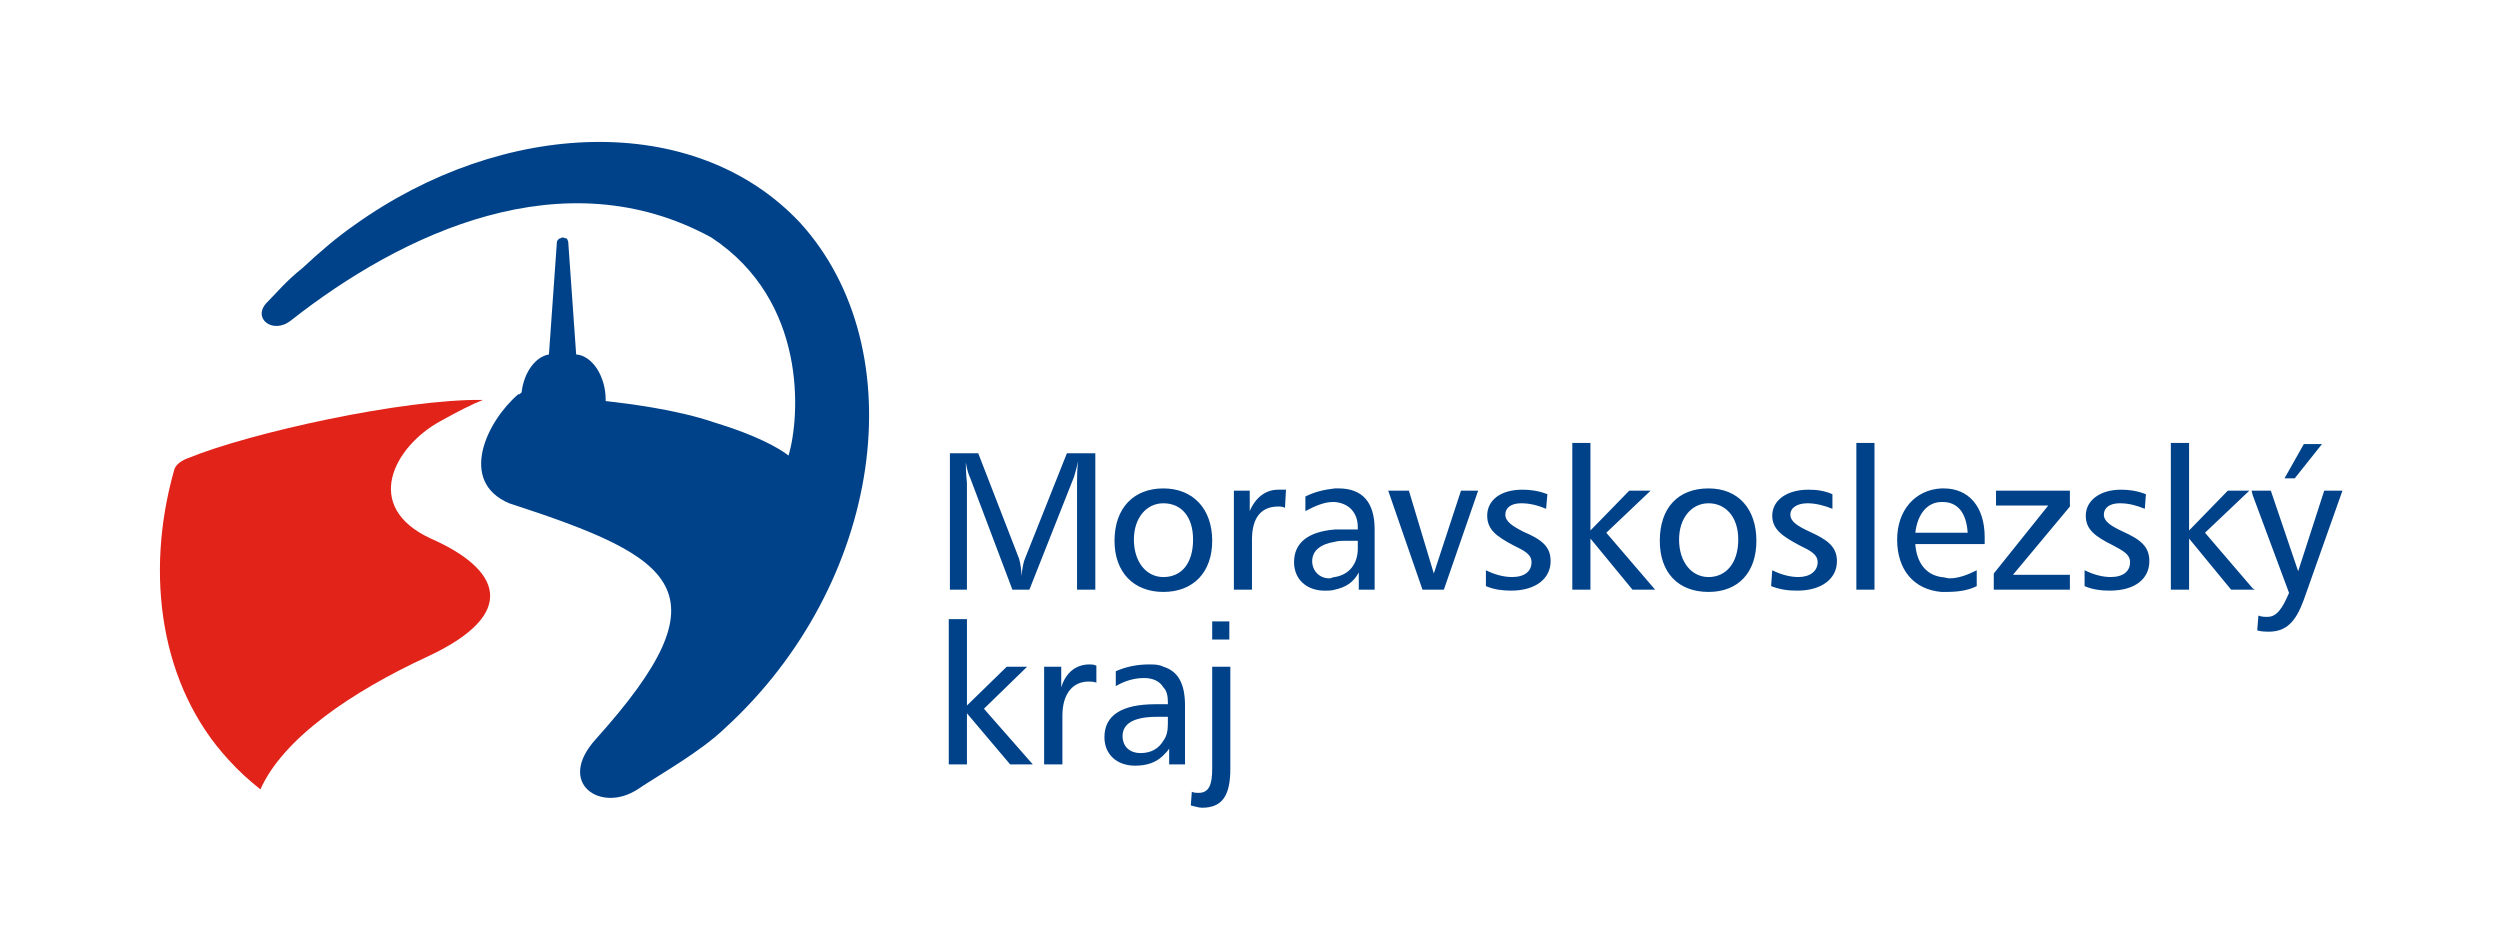
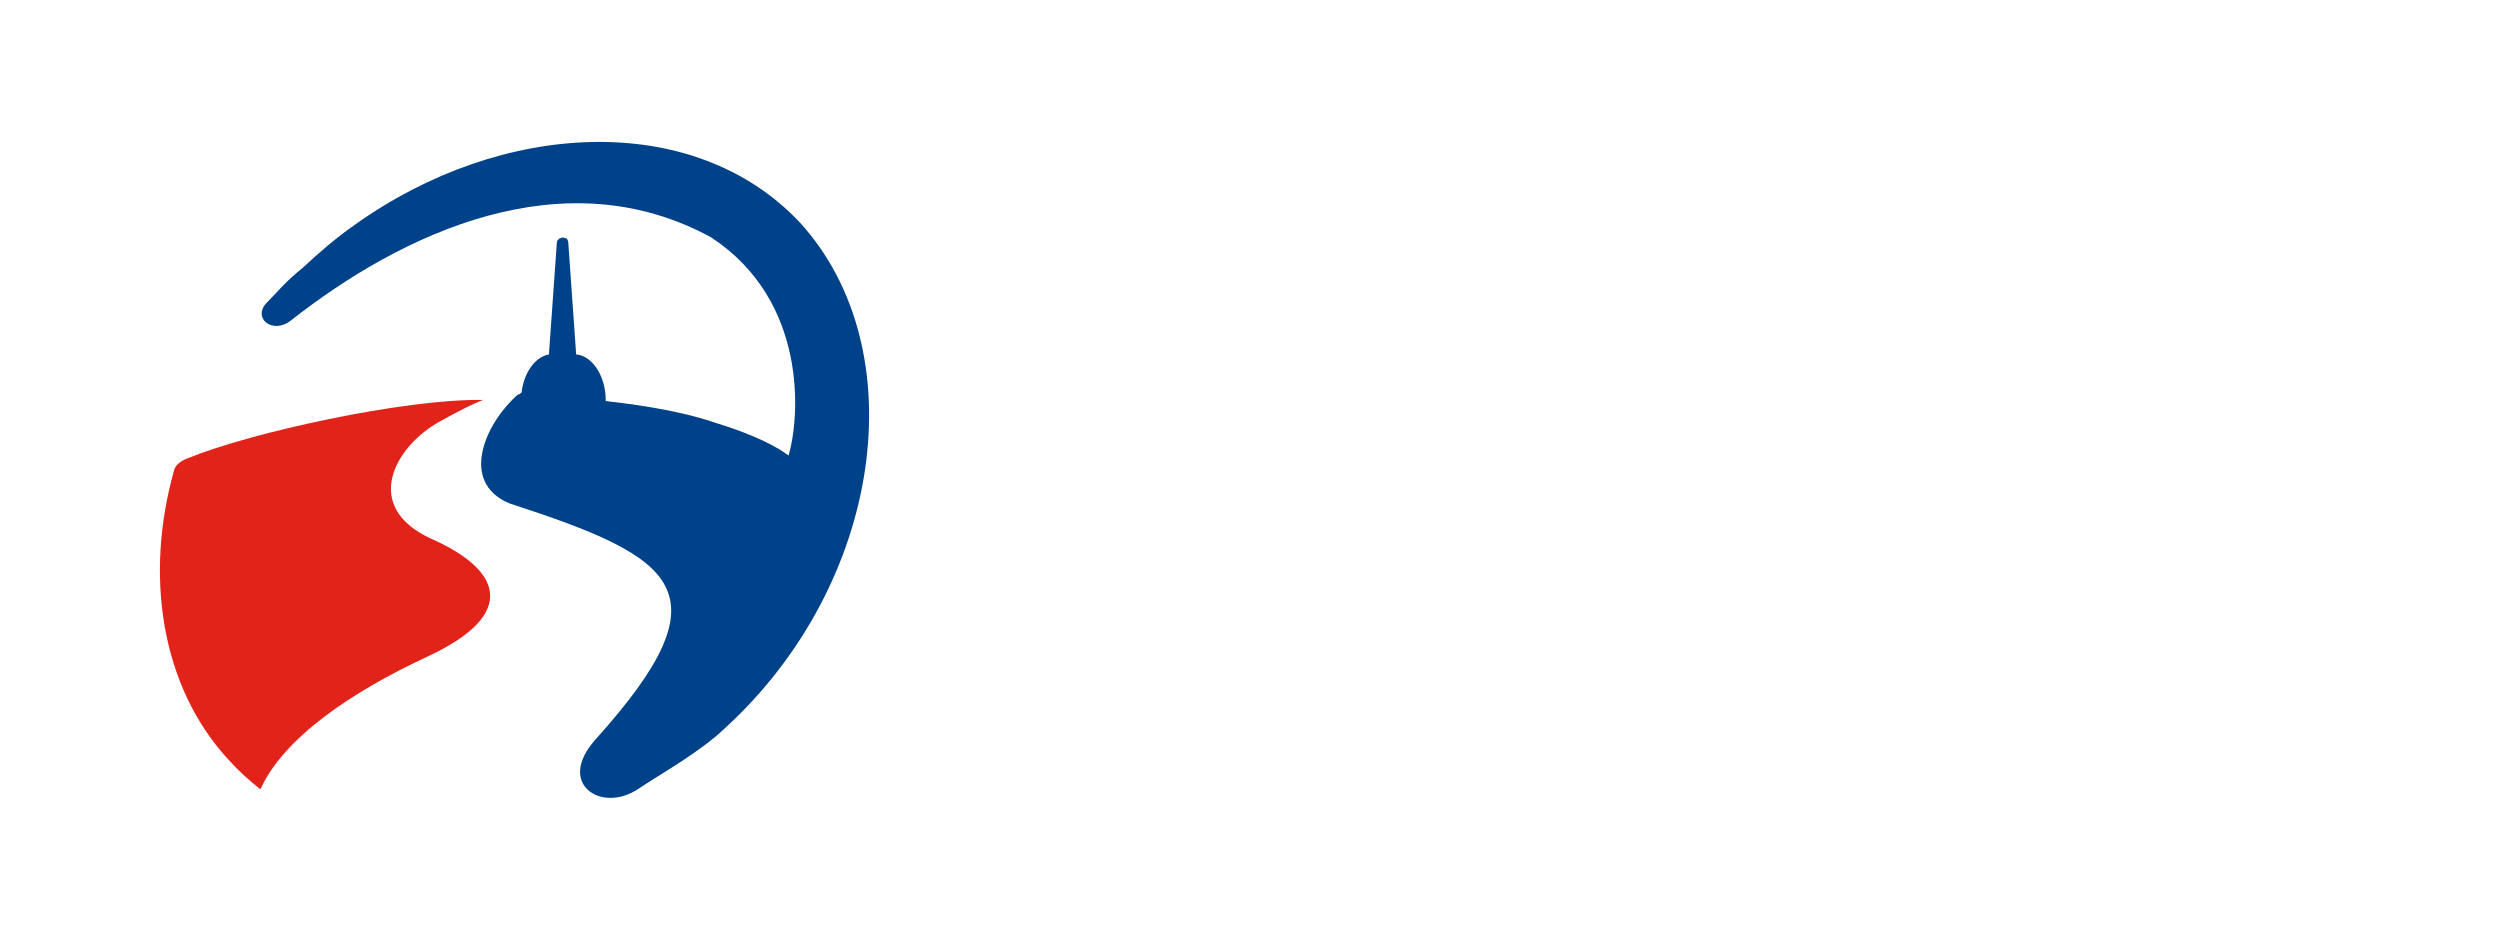
<svg xmlns="http://www.w3.org/2000/svg" version="1.1" id="Vrstva_1" x="0px" y="0px" width="256.512px" height="95.952px" viewBox="-32.023 -5.667 256.512 95.952" enable-background="new -32.023 -5.667 256.512 95.952" xml:space="preserve">
  <path fill="#E2231A" d="M17.538,35.366c-1.164,0.465-2.328,1.046-4.426,2.208c-4.659,2.572-8.044,8.732-0.935,12.016  c7.111,3.124,9.208,7.673-0.349,12.118c-7.807,3.618-14.797,8.38-17.131,13.618c-1.165-0.934-2.212-1.863-3.26-3.026  C-15.56,64.73-17.19,53.31-14.16,42.587c0.12-0.582,0.818-1.048,1.516-1.279C-6.351,38.737,9.382,35.25,17.538,35.366z" />
  <path fill="#004289" d="M50.06,17.175c11.886,13.062,8.501,37.064-7.696,51.869c-2.562,2.456-6.528,4.649-8.974,6.281  c-3.729,2.451-8.389-0.57-4.311-5.119c13.75-15.27,8.274-18.655-8.857-24.234c-5.246-2.223-2.329-8.398,0.932-11.188  c0.116,0,0.116,0,0.116,0l0,0c0.115-0.121,0.232-0.121,0.232-0.237l0,0c0.235-1.986,1.399-3.613,2.798-3.845l0.817-11.537  c0-0.116,0.115-0.232,0.233-0.349c0.117,0,0.233-0.116,0.349-0.116l0,0c0.117,0,0.349,0.116,0.465,0.116  c0,0.117,0.118,0.233,0.118,0.349l0.813,11.537c1.635,0.115,3.03,2.208,3.03,4.664v0.116c1.982,0.233,7.109,0.813,11.188,2.208  c4.199,1.278,6.529,2.572,7.576,3.384c1.17-3.965,1.985-15.851-7.924-22.374c-15.149-8.282-31.698-0.474-43.119,8.5  c-1.869,1.511-4.081-0.233-2.451-1.86c1.048-1.046,1.87-2.106,3.616-3.502c1.746-1.627,3.495-3.138,5.36-4.431  C19.524,6.57,39.221,5.639,50.06,17.175z" />
-   <path fill="#004289" d="M199.117,54.835v-0.132l0.23,0.132H199.117L199.117,54.835z M199.117,45.144l3.728,10.025  c-0.698,1.628-1.275,2.456-2.212,2.456c-0.354,0-0.588,0-0.933-0.132l-0.119,1.525c0.464,0.129,0.93,0.129,1.163,0.129  c1.868,0,2.8-1.058,3.616-3.281l3.963-11.188h-1.87l-2.673,8.268l-2.806-8.268h-1.857V45.144L199.117,45.144z M204.36,39.899  l-1.979,3.51h1.05l2.79-3.51H204.36z M199.117,44.679v0.465l-0.115-0.465H199.117L199.117,44.679z M199.117,54.704l-4.896-5.709  l4.548-4.315h-2.21l-3.972,4.082v-8.979h-1.87v15.053h1.87v-5.246l4.312,5.246h2.218V54.704L199.117,54.704z M167.181,55.068v-1.526  c0.233,0,0.593,0.132,0.827,0.132c0.932,0,1.861-0.363,2.791-0.828v1.627c-0.93,0.465-1.991,0.596-3.153,0.596  C167.534,55.068,167.31,55.068,167.181,55.068L167.181,55.068z M167.181,50.157v-1.162h2.688c-0.131-2.092-1.062-3.153-2.56-3.153  h-0.129v-1.395c0.129,0,0.129,0,0.233,0c2.56,0,4.202,1.859,4.202,5.013v0.697H167.181L167.181,50.157z M172.777,44.679v1.525h5.358  l-5.587,6.975v1.656h7.81V53.31h-5.841l5.841-7.004v-1.627H172.777L172.777,44.679z M188.16,45.042  c-0.93-0.363-1.749-0.465-2.557-0.465c-2.223,0-3.616,1.162-3.616,2.659c0,1.424,0.928,2.121,2.788,3.051  c1.061,0.566,1.758,0.931,1.758,1.729c0,0.93-0.697,1.524-1.989,1.524c-0.812,0-1.74-0.231-2.678-0.696v1.627  c0.817,0.363,1.748,0.465,2.573,0.465c2.674,0,4.073-1.264,4.073-3.022c0-1.525-0.931-2.223-2.677-3.021  c-1.292-0.597-1.991-1.061-1.991-1.759c0-0.696,0.595-1.162,1.627-1.162c0.939,0,1.759,0.232,2.574,0.567L188.16,45.042z   M167.181,44.447v1.395c-1.396,0-2.451,1.162-2.685,3.153h2.685v1.162h-2.685c0.128,1.86,1.058,3.153,2.685,3.385v1.526  c-2.79-0.232-4.548-2.223-4.548-5.376C162.633,46.669,164.496,44.578,167.181,44.447L167.181,44.447z M143.282,55.068v-1.526  c1.757,0,3.049-1.395,3.049-3.85c0-2.324-1.292-3.72-3.049-3.72v-1.525c3.049,0,4.909,2.093,4.909,5.376  C148.191,53.077,146.331,55.068,143.282,55.068L143.282,55.068z M155.993,45.042c-0.812-0.363-1.627-0.465-2.455-0.465  c-2.326,0-3.72,1.162-3.72,2.659c0,1.424,1.058,2.121,2.79,3.051c1.161,0.566,1.869,0.931,1.869,1.729  c0,0.93-0.809,1.524-1.972,1.524c-0.828,0-1.758-0.231-2.688-0.696l-0.116,1.627c0.941,0.363,1.743,0.465,2.673,0.465  c2.573,0,4.082-1.264,4.082-3.022c0-1.525-1.041-2.223-2.788-3.021c-1.294-0.597-1.991-1.061-1.991-1.759  c0-0.696,0.697-1.162,1.759-1.162c0.809,0,1.745,0.232,2.557,0.567V45.042L155.993,45.042z M158.448,39.783v15.053h1.86V39.783  H158.448z M143.282,44.447v1.525c-1.73,0-3.024,1.496-3.024,3.72c0,2.325,1.294,3.85,3.024,3.85v1.526l0,0  c-3.127,0-5.002-1.991-5.002-5.245C138.28,46.438,140.155,44.447,143.282,44.447L143.282,44.447L143.282,44.447z M104.937,54.835  v-1.294c1.424-0.231,2.355-1.293,2.355-2.92v-0.799h-1.295c-0.361,0-0.696,0-1.061,0.102v-1.264c0.233,0,0.597,0,0.931,0h1.425  v-0.232c0-1.525-0.932-2.456-2.355-2.587v-1.395c0.131,0,0.233,0,0.364,0c2.455,0,3.72,1.395,3.72,4.214v6.175h-1.627v-1.759  C106.824,54.138,105.997,54.603,104.937,54.835L104.937,54.835z M110.415,44.679l3.516,10.156h2.194l3.516-10.156h-1.759l-2.788,8.5  l-2.557-8.5H110.415L110.415,44.679z M126.746,45.042c-0.931-0.363-1.759-0.465-2.558-0.465c-2.354,0-3.618,1.162-3.618,2.659  c0,1.424,0.93,2.121,2.688,3.051c1.163,0.566,1.859,0.931,1.859,1.729c0,0.93-0.696,1.524-1.991,1.524  c-0.825,0-1.758-0.231-2.688-0.696v1.627c0.828,0.363,1.758,0.465,2.581,0.465c2.563,0,4.06-1.264,4.06-3.022  c0-1.525-0.93-2.223-2.79-3.021c-1.163-0.597-1.859-1.061-1.859-1.759c0-0.696,0.59-1.162,1.627-1.162  c0.93,0,1.758,0.232,2.557,0.567L126.746,45.042L126.746,45.042z M129.303,39.783v15.053h1.86v-5.246l4.315,5.246h2.323l-5.01-5.841  l4.546-4.315h-2.194l-3.98,4.082v-8.979H129.303z M104.937,44.447v1.395c-0.101,0-0.101,0-0.231,0c-0.799,0-1.729,0.363-2.79,0.93  v-1.495C102.845,44.81,103.775,44.578,104.937,44.447L104.937,44.447z M104.937,48.661v1.264c-1.496,0.232-2.324,0.93-2.324,1.99  c0,0.931,0.697,1.759,1.758,1.759c0.233,0,0.335-0.132,0.566-0.132v1.294c-0.333,0.102-0.697,0.102-1.03,0.102  c-1.86,0-3.154-1.162-3.154-2.92C100.752,50.055,102.148,48.893,104.937,48.661L104.937,48.661z M87.342,71.835v-1.5  c0.364-0.484,0.464-1.059,0.464-1.756v-0.696h-0.464v-1.294h0.464v-0.232c0-0.566-0.1-1.162-0.464-1.496V62.74  c1.525,0.465,2.223,1.758,2.223,3.98v6.044h-1.627v-1.627C87.806,71.37,87.575,71.602,87.342,71.835L87.342,71.835z M87.342,55.068  v-1.526c1.861,0,3.05-1.395,3.05-3.85c0-2.324-1.188-3.72-3.05-3.72v-1.525c3.05,0,5.013,2.093,5.013,5.376  C92.354,53.077,90.392,55.068,87.342,55.068L87.342,55.068z M99.925,44.578c-0.334,0-0.566,0-0.8,0  c-1.292,0-2.324,0.799-2.919,2.193v-2.092h-1.627v10.156h1.857v-5.144c0-2.224,0.931-3.386,2.688-3.386c0.233,0,0.466,0,0.697,0.132  L99.925,44.578L99.925,44.578z M92.354,58.09v1.859h1.758V58.09H92.354L92.354,58.09z M92.354,62.74v10.489  c0,1.627-0.335,2.456-1.395,2.456c-0.232,0-0.466,0-0.696-0.115l-0.104,1.408c0.465,0.102,0.8,0.232,1.162,0.232  c2.094,0,2.894-1.293,2.894-3.981V62.74H92.354z M65.441,40.843v13.992h1.748V43.88c0-0.131-0.115-0.828-0.115-2.107  c0.115,0.814,0.348,1.395,0.465,1.636l4.315,11.427h1.743l4.428-11.188c0.232-0.479,0.351-1.177,0.583-1.989  c-0.121,0.813-0.121,1.51-0.121,2.223v10.955h1.875V40.843h-2.918l-4.313,10.84c-0.117,0.231-0.233,0.799-0.35,1.728  c0-0.697-0.115-1.264-0.232-1.728l-4.199-10.84H65.441L65.441,40.843z M87.342,44.447v1.525c-1.729,0-3.022,1.496-3.022,3.72  c0,2.325,1.293,3.85,3.022,3.85v1.526l0,0c-3.022,0-5.01-1.991-5.01-5.245C82.332,46.438,84.319,44.447,87.342,44.447L87.342,44.447  L87.342,44.447z M87.342,62.74v2.121c-0.335-0.597-1.031-0.959-1.962-0.959c-0.932,0-1.888,0.231-2.918,0.828v-1.525  c1.031-0.465,2.222-0.698,3.386-0.698C86.412,62.506,86.876,62.506,87.342,62.74L87.342,62.74z M87.342,66.589v1.294h-0.696  c-2.326,0-3.487,0.696-3.487,1.968c0,1.054,0.697,1.751,1.859,1.751c1.06,0,1.858-0.465,2.324-1.267v1.5  c-0.696,0.696-1.627,1.06-2.895,1.06c-1.884,0-3.149-1.162-3.149-2.92c0-2.224,1.729-3.386,5.245-3.386H87.342L87.342,66.589z   M65.325,57.857v14.907h1.865V67.52l4.432,5.244h2.325l-5.013-5.71l4.432-4.314h-2.092l-4.083,3.98v-8.863H65.325L65.325,57.857z   M80.47,62.637c-0.233-0.131-0.573-0.131-0.697-0.131c-1.396,0-2.443,0.828-2.908,2.354V62.74h-1.756v10.024h1.875v-5.013  c0-2.193,1.043-3.487,2.68-3.487c0.234,0,0.464,0,0.807,0.106V62.637z" />
</svg>